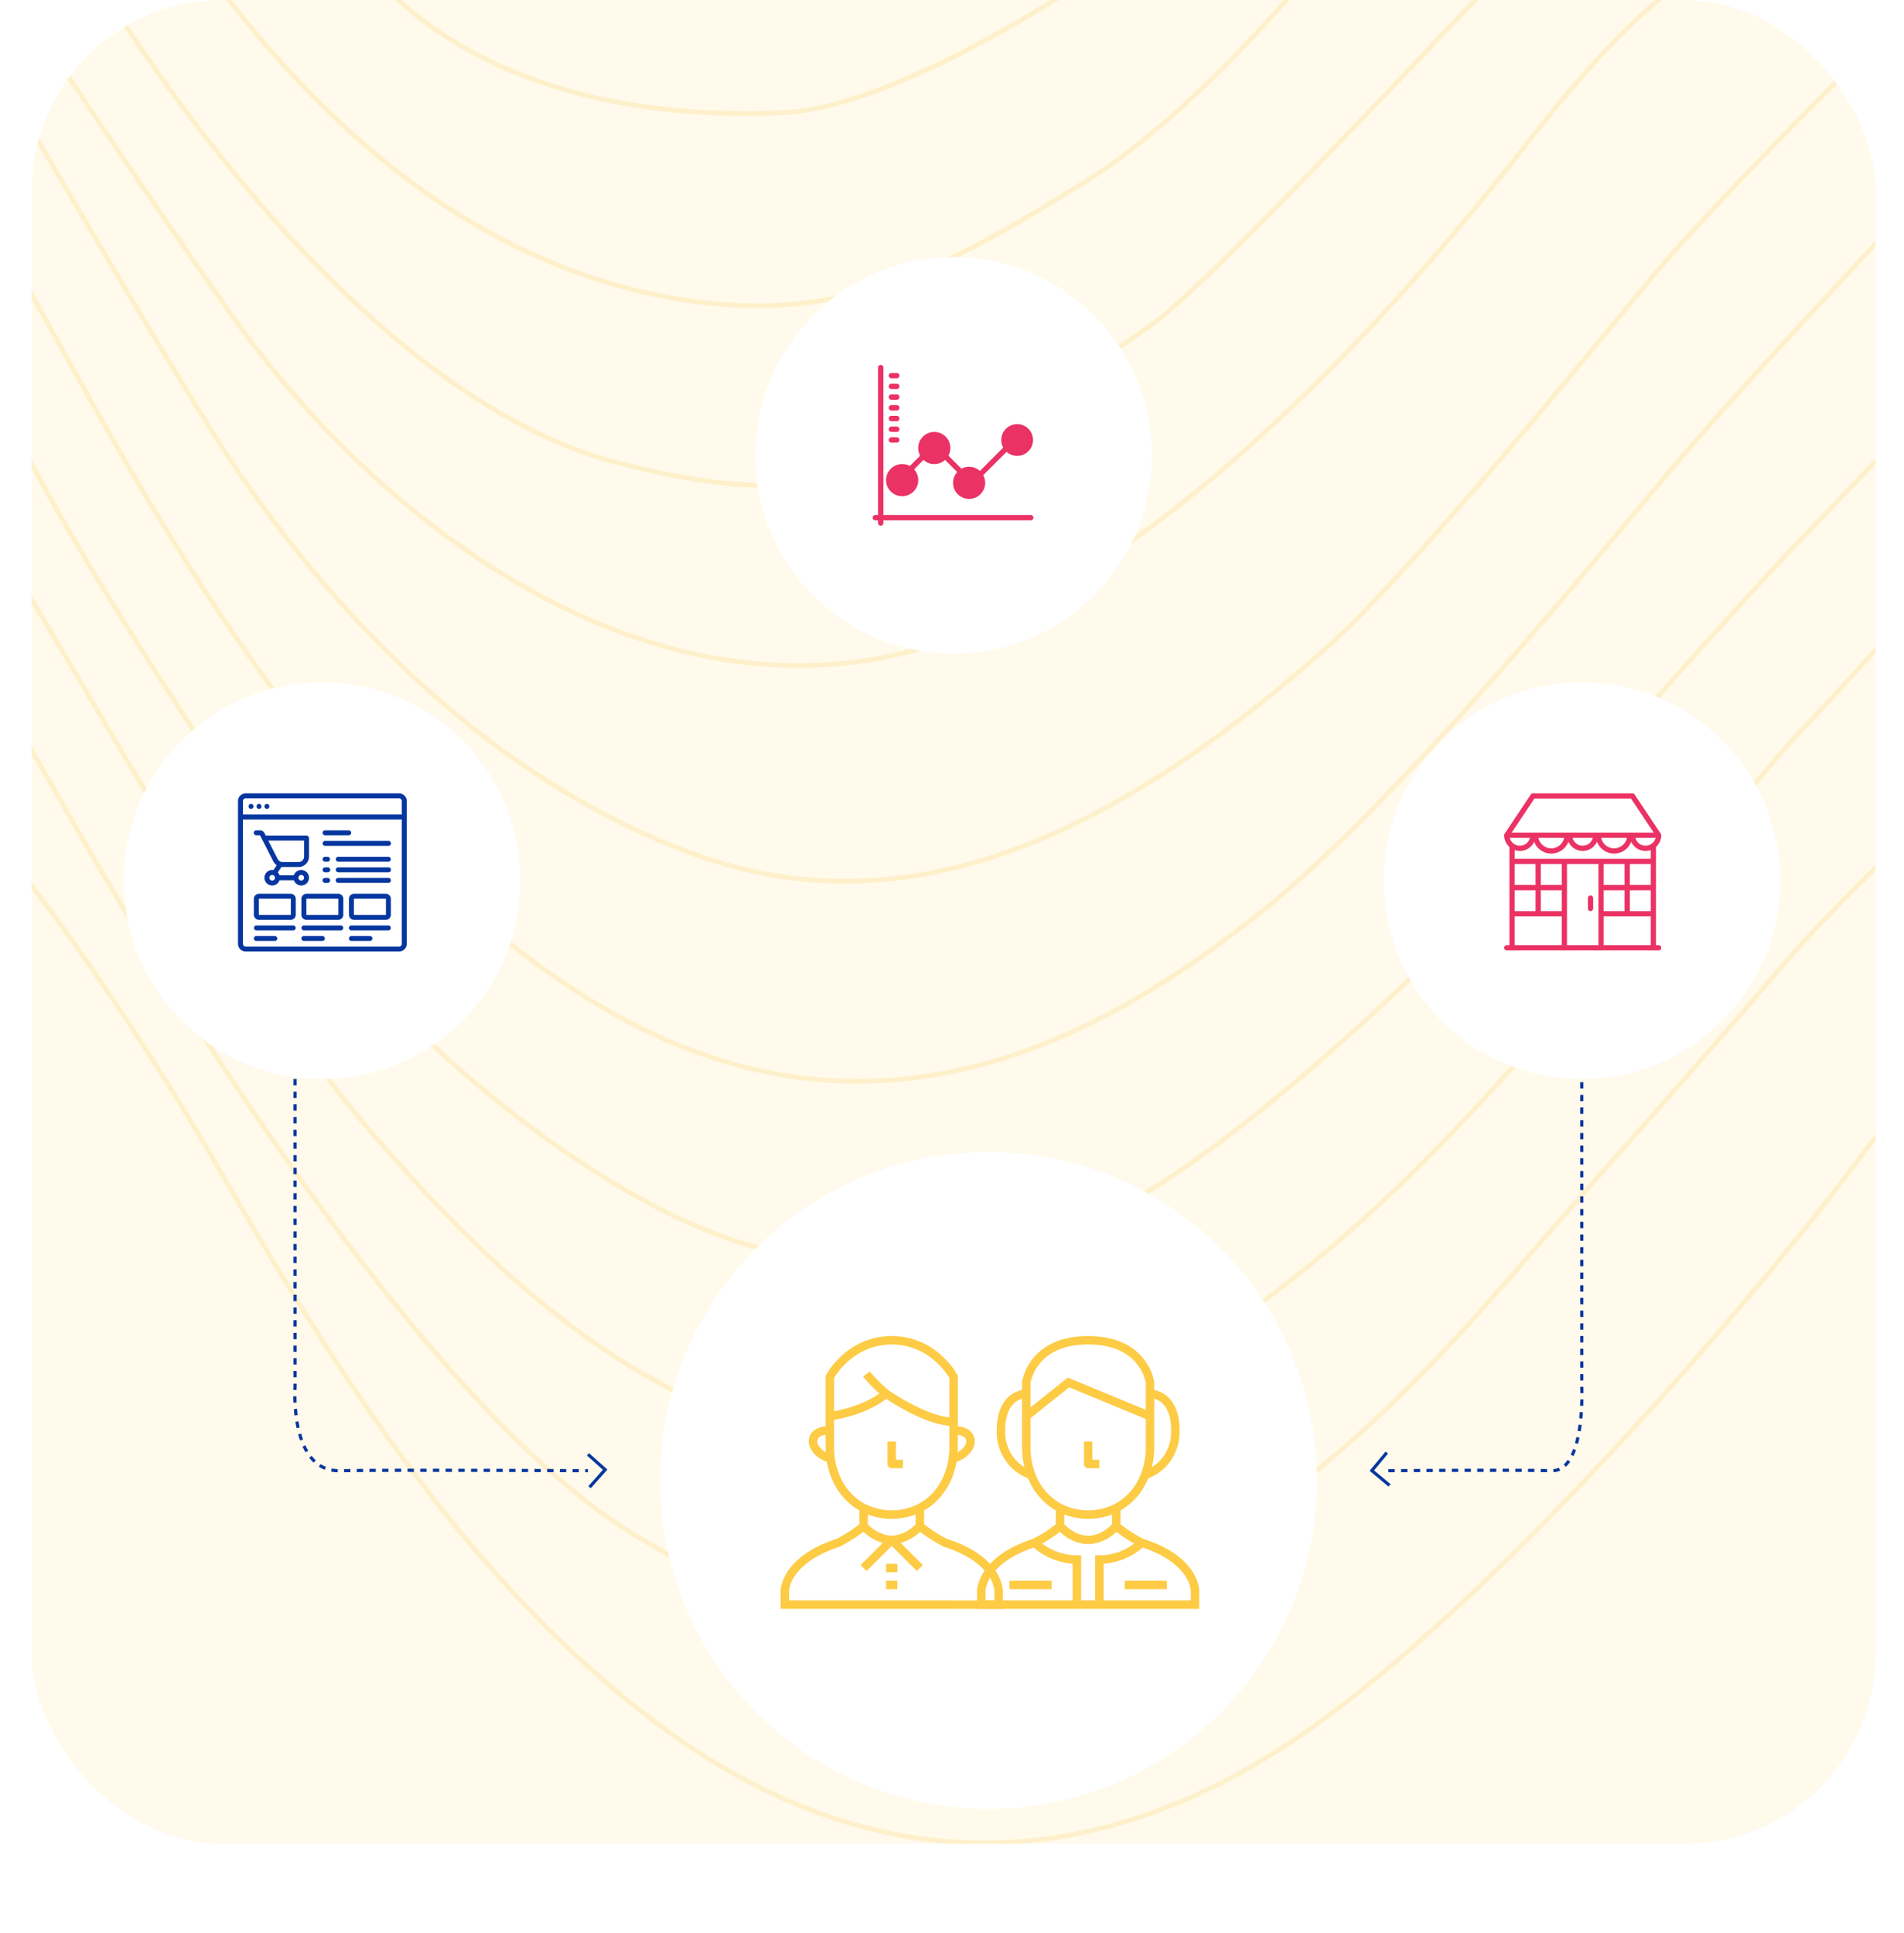
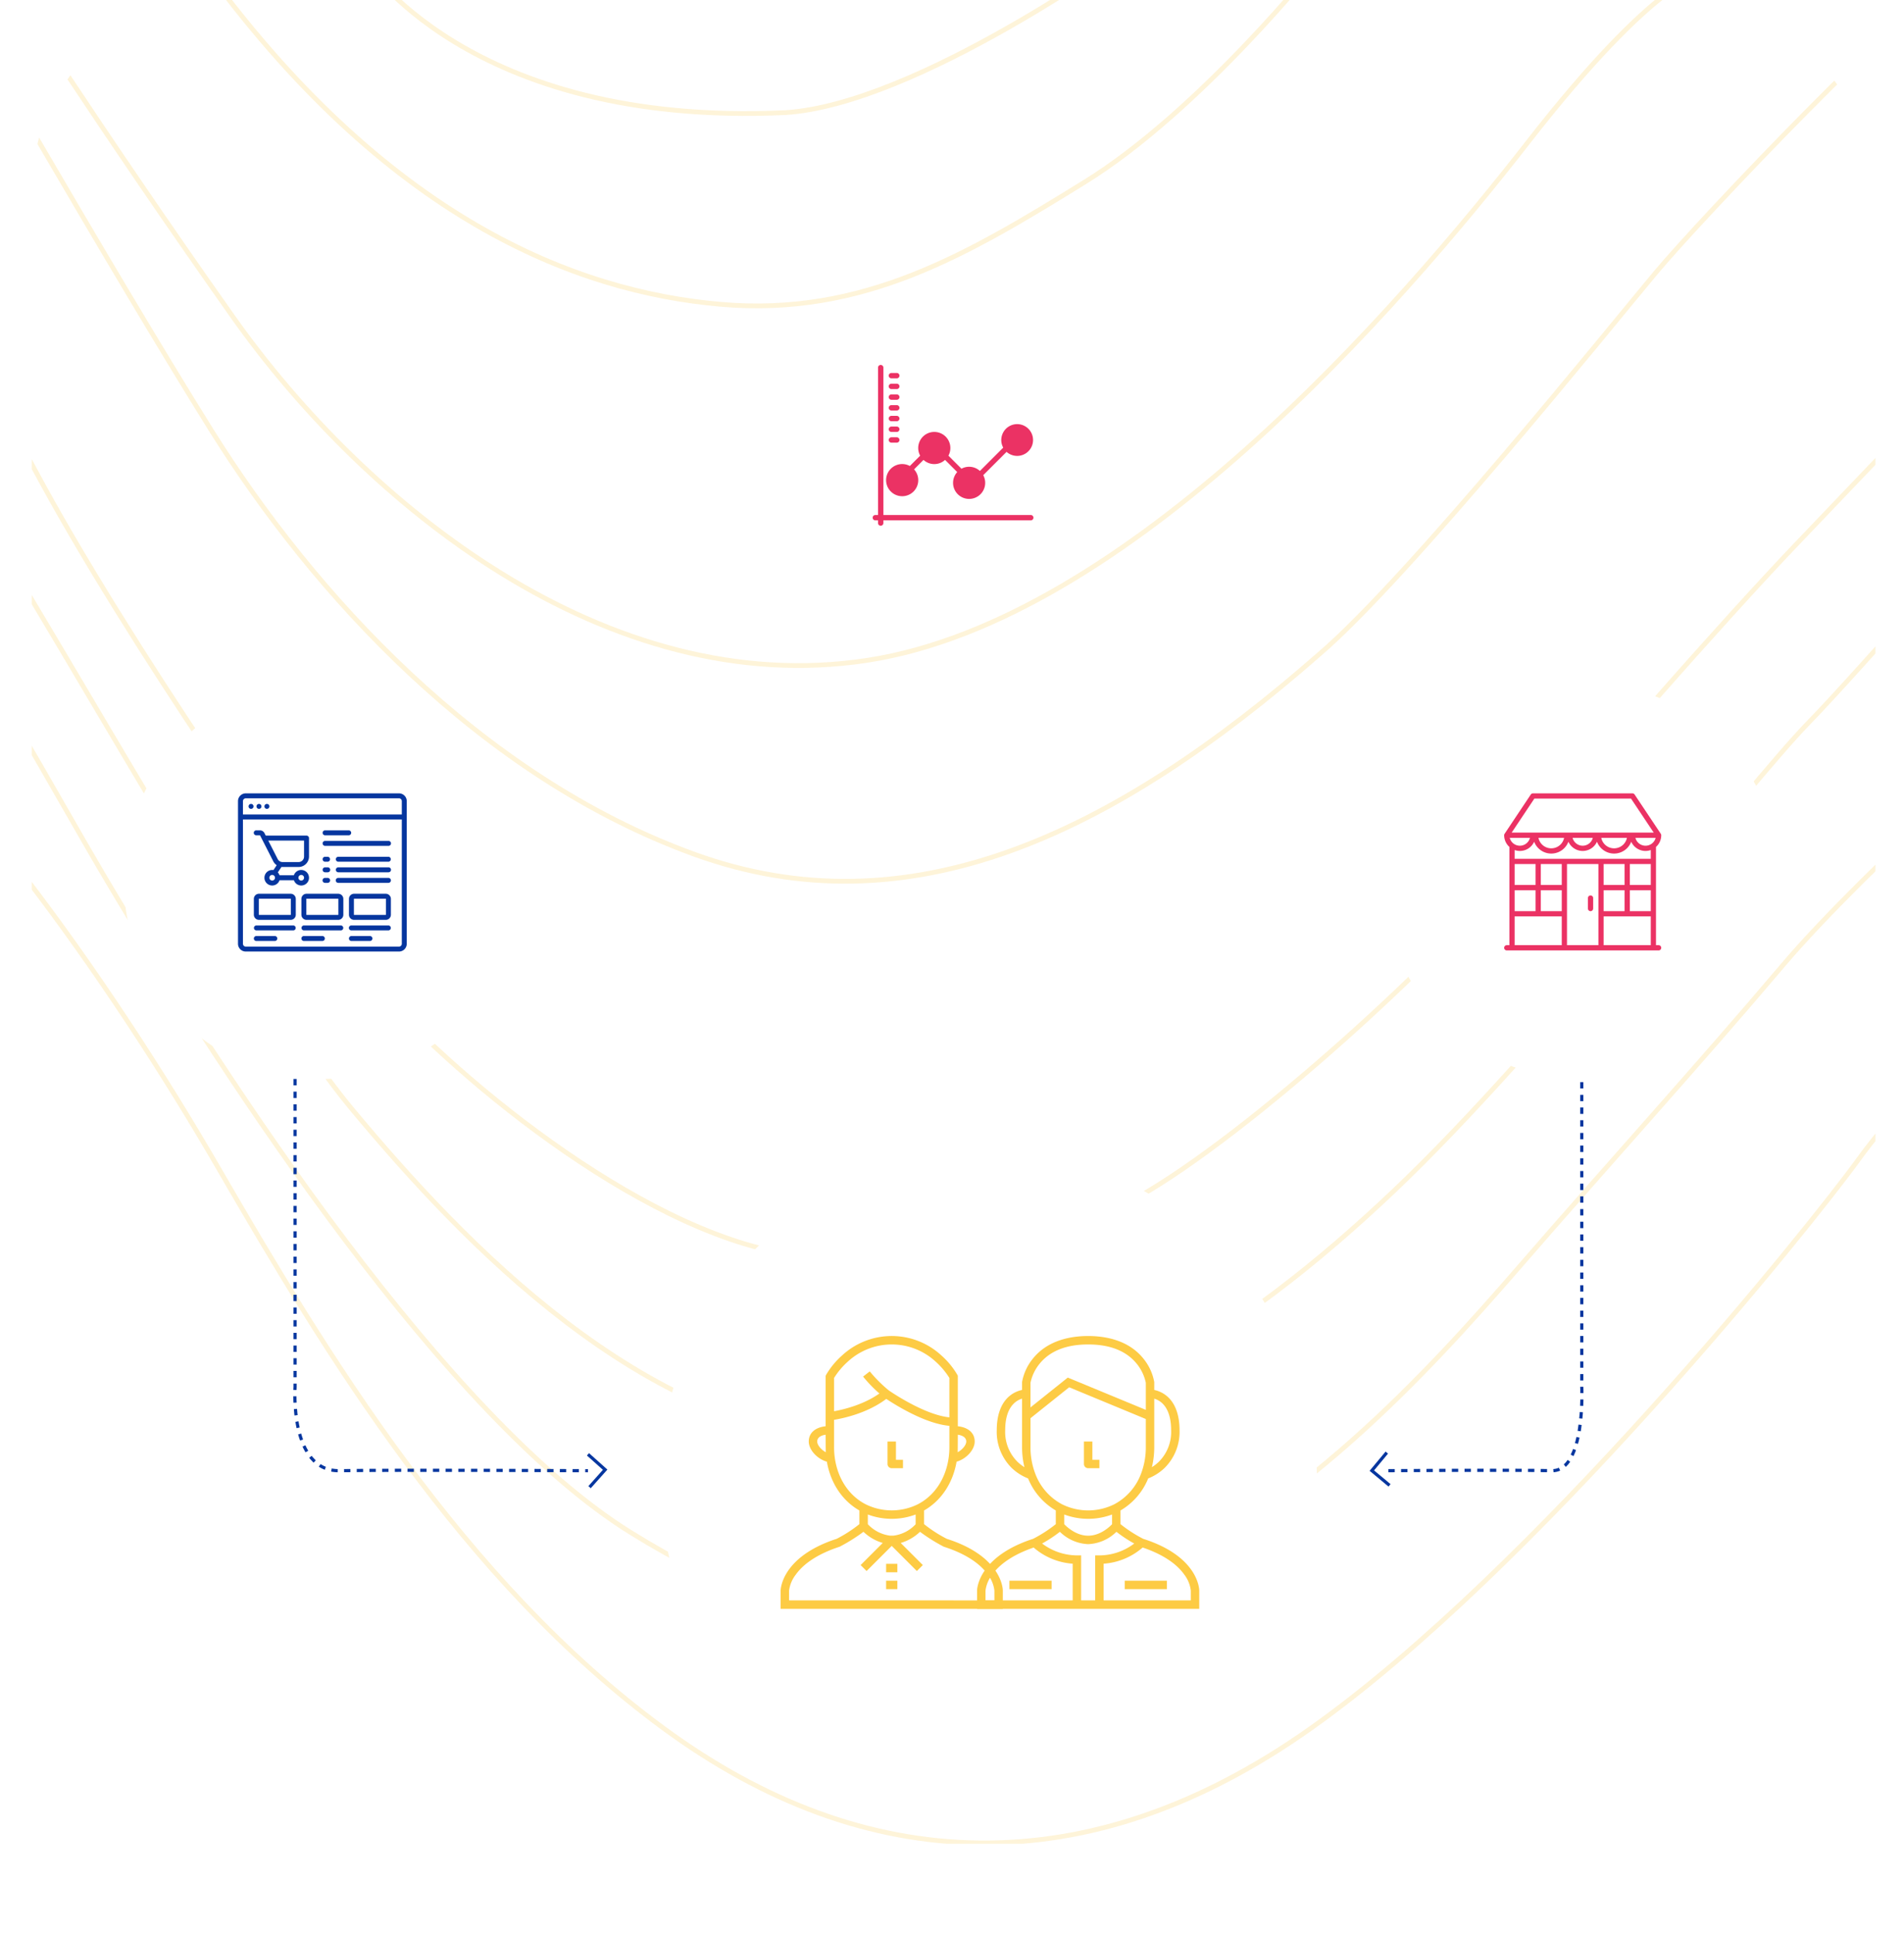
<svg xmlns="http://www.w3.org/2000/svg" width="600" height="609" viewBox="0 0 600 609">
  <defs>
    <clipPath id="clip-path">
      <rect id="Rectangle_443" data-name="Rectangle 443" width="581" height="581" rx="60" transform="translate(0 -0.174)" fill="rgba(253,225,68,0.15)" />
    </clipPath>
    <filter id="Ellipse_327" x="169" y="324" width="285" height="285" filterUnits="userSpaceOnUse">
      <feOffset dy="3" input="SourceAlpha" />
      <feGaussianBlur stdDeviation="13" result="blur" />
      <feFlood flood-color="#06369f" flood-opacity="0.059" />
      <feComposite operator="in" in2="blur" />
      <feComposite in="SourceGraphic" />
    </filter>
    <filter id="Ellipse_326" x="199" y="42" width="203" height="203" filterUnits="userSpaceOnUse">
      <feOffset dy="3" input="SourceAlpha" />
      <feGaussianBlur stdDeviation="13" result="blur-2" />
      <feFlood flood-color="#06369f" flood-opacity="0.059" />
      <feComposite operator="in" in2="blur-2" />
      <feComposite in="SourceGraphic" />
    </filter>
    <filter id="Ellipse_325" x="397" y="176" width="203" height="203" filterUnits="userSpaceOnUse">
      <feOffset dy="3" input="SourceAlpha" />
      <feGaussianBlur stdDeviation="13" result="blur-3" />
      <feFlood flood-color="#06369f" flood-opacity="0.059" />
      <feComposite operator="in" in2="blur-3" />
      <feComposite in="SourceGraphic" />
    </filter>
    <filter id="Ellipse_289" x="0" y="176" width="203" height="203" filterUnits="userSpaceOnUse">
      <feOffset dy="3" input="SourceAlpha" />
      <feGaussianBlur stdDeviation="13" result="blur-4" />
      <feFlood flood-color="#06369f" flood-opacity="0.059" />
      <feComposite operator="in" in2="blur-4" />
      <feComposite in="SourceGraphic" />
    </filter>
  </defs>
  <g id="Group_1212" data-name="Group 1212" transform="translate(-170 -2069)">
    <g id="Group_1208" data-name="Group 1208" transform="translate(0 1312.174)">
      <g id="Yellow_BG" data-name="Yellow BG" transform="translate(180 757)">
-         <rect id="Rectangle_441" data-name="Rectangle 441" width="581" height="581" rx="60" transform="translate(0 -0.174)" fill="rgba(253,203,68,0.1)" />
        <g id="Mask_Group_25" data-name="Mask Group 25" clip-path="url(#clip-path)">
          <g id="Group_979" data-name="Group 979" transform="translate(-124.516 -15.809)">
            <path id="Path_1625" data-name="Path 1625" d="M2609.5-2557.38s32.551,52.441,132.968,47.8c41.456-2.656,108.4-51.115,108.4-51.115" transform="translate(-2380.416 2560.7)" fill="none" stroke="rgba(253,203,68,0.2)" stroke-width="1.5" />
            <path id="Path_1626" data-name="Path 1626" d="M2891.294-2558.585s-37.465,47.131-74.008,69.7-69.709,42.484-114.85,38.5-105.33-26.554-163.983-108.2" transform="translate(-2360.958 2561.905)" fill="none" stroke="rgba(253,203,68,0.2)" stroke-width="1.5" />
-             <path id="Path_1627" data-name="Path 1627" d="M2492.048-2556.048s72.7,125.465,159.908,152.681c62.032,17.259,97.654,11.284,174.424-42.485,18.426-13.277,109.015-110.2,109.015-110.2" transform="translate(-2348.249 2563.35)" fill="none" stroke="rgba(253,203,68,0.2)" stroke-width="1.5" />
            <path id="Path_1628" data-name="Path 1628" d="M2988.658-2556.048s-14.433.664-55.275,53.107-126.212,150.689-208.2,163.3-158.149-49.123-199.913-108.2-73.086-108.2-73.086-108.2" transform="translate(-2337.33 2563.35)" fill="none" stroke="rgba(253,203,68,0.2)" stroke-width="1.5" />
            <path id="Path_1629" data-name="Path 1629" d="M2426.383-2556.048s53.125,92.936,85.062,144.051,84.448,108.868,152.008,133.429,132.046-5.974,197.148-63.063c27.945-23.9,91.512-102.893,105.944-120.153s80.764-86.961,95.811-94.264" transform="translate(-2330.265 2563.35)" fill="none" stroke="rgba(253,203,68,0.2)" stroke-width="1.5" />
-             <path id="Path_1630" data-name="Path 1630" d="M2396.356-2539.554s26.409,32.884,54.047,82.162,87.827,166.11,176.267,217.887,162.141,5.312,206.055-29.207,109.322-115.506,132.353-142.723,88.441-96.919,100.725-108.868" transform="translate(-2322.042 2572.746)" fill="none" stroke="rgba(253,203,68,0.2)" stroke-width="1.5" />
            <path id="Path_1631" data-name="Path 1631" d="M3052.781-2455.5s-38.078,39.828-58.96,61.735-66.331,73.021-88.133,100.9-83.527,84.306-118.842,104.22-69.708,28.545-118.995,15.933-107.634-64.392-126.366-88.954-72.779-101.565-102.26-156.663-63.26-99.063-72.472-105.626" transform="translate(-2313.935 2581.633)" fill="none" stroke="rgba(253,203,68,0.2)" stroke-width="1.5" />
            <path id="Path_1632" data-name="Path 1632" d="M2347.722-2493.036s26.409,12.544,50.976,44.11,99.5,171.635,135.424,214.784,91.511,100.9,157.689,104.884,122.987-33.854,170.585-78.995,111.779-128.119,130.512-147.37,55.89-63.727,80.456-84.306" transform="translate(-2308.722 2599.248)" fill="none" stroke="rgba(253,203,68,0.2)" stroke-width="1.5" />
            <path id="Path_1633" data-name="Path 1633" d="M3063.53-2380.583s-60.189,52.513-86.6,83.712-54.661,62.269-82.913,94.862-70.937,79.725-123.448,100.3-98.881,19.251-156.614-16.6-126.826-140.873-164.9-205.194-69.4-134.022-130.512-138.668" transform="translate(-2300.73 2616.835)" fill="none" stroke="rgba(253,203,68,0.2)" stroke-width="1.5" />
            <path id="Path_1634" data-name="Path 1634" d="M2294.013-2395.194s21.189-37.839,58.346-17.924,91.2,96.92,124.984,155.335,77.078,130.111,140.337,176.579,133.583,49.787,203.9,0,157.228-157.991,172.582-179.233,56.811-64.392,78.307-71.694" transform="translate(-2294.013 2641.476)" fill="none" stroke="rgba(253,203,68,0.2)" stroke-width="1.5" />
          </g>
        </g>
      </g>
    </g>
    <g id="Group_1265" data-name="Group 1265">
      <g transform="matrix(1, 0, 0, 1, 170, 2069)" filter="url(#Ellipse_327)">
        <circle id="Ellipse_327-2" data-name="Ellipse 327" cx="103.5" cy="103.5" r="103.5" transform="translate(208 360)" fill="#fff" />
      </g>
      <g id="Group_1209" data-name="Group 1209" transform="translate(32.545 159.921)">
        <g id="user-svgrepo-com_3_" data-name="user-svgrepo-com (3)" transform="translate(383.455 2330.079)">
          <g id="Group_1164" data-name="Group 1164" transform="translate(0)">
            <g id="Group_1163" data-name="Group 1163">
              <path id="Path_1846" data-name="Path 1846" d="M97.362,63.911A41.921,41.921,0,0,1,90.2,59.282V54.975c5.386-3.079,9.069-8.6,10.246-15.368,3.051-.874,5.707-3.737,5.707-6.372,0-2.667-2-4.436-5.318-4.8V12.516l-.159-.3A25.143,25.143,0,0,0,95.63,6.1a23.053,23.053,0,0,0-31.244,0,25.147,25.147,0,0,0-5.047,6.12l-.159.3V28.433c-3.313.367-5.318,2.136-5.318,4.8,0,2.634,2.656,5.5,5.707,6.372,1.178,6.765,4.862,12.29,10.246,15.368v4.307a41.931,41.931,0,0,1-7.164,4.63C45.372,69.518,45.007,79.753,45,80.187V85.97h70.017V80.2C115.014,79.765,114.759,69.466,97.362,63.911Zm3.474-32.805c2.369.332,2.659,1.557,2.659,2.13,0,1.086-1.175,2.564-2.706,3.38C100.818,36.091,100.836,31.106,100.836,31.106Zm-44.314,2.13c0-.573.289-1.8,2.659-2.13,0,0,.018,4.985.047,5.511C57.7,35.8,56.522,34.322,56.522,33.236ZM61.839,13.21a23.762,23.762,0,0,1,4.392-5.192,20.389,20.389,0,0,1,27.553,0,23.748,23.748,0,0,1,4.392,5.193V25.632c-7.876-.787-18.441-8.039-19.138-8.524a43.957,43.957,0,0,1-5.957-5.958l-2.1,1.629a42.335,42.335,0,0,0,5.141,5.331c-5.087,3.606-11.45,5.086-14.282,5.6Zm.217,25.106a23.9,23.9,0,0,1-.217-3.307v-8.6c2.9-.475,10.5-2.086,16.453-6.594,2.831,1.889,12.267,7.828,19.884,8.485v6.706a23.925,23.925,0,0,1-.218,3.31c-.914,6.62-4.45,11.974-9.7,14.69a18.5,18.5,0,0,1-16.5,0C66.507,50.292,62.972,44.939,62.057,38.315ZM87.542,56.244v3.069a11.455,11.455,0,0,1-7,3.594H79.478a11.553,11.553,0,0,1-7-3.6V56.243a21.468,21.468,0,0,0,15.067,0ZM47.659,83.311V80.234a10.322,10.322,0,0,1,2.053-4.966c3.333-4.706,9.379-7.416,13.865-8.86A54.994,54.994,0,0,0,71.1,61.693a14.71,14.71,0,0,0,6.077,3.514l-6.972,6.972,1.88,1.88,7.923-7.923,7.923,7.923,1.88-1.88-6.972-6.972a14.71,14.71,0,0,0,6.077-3.514,55,55,0,0,0,7.53,4.717c4.512,1.429,10.586,4.122,13.9,8.834a10.151,10.151,0,0,1,2.015,4.98v3.088Z" transform="translate(-45 0)" fill="#fdcb44" />
              <rect id="Rectangle_576" data-name="Rectangle 576" width="3.545" height="2.659" transform="translate(33.236 71.789)" fill="#fdcb44" />
              <rect id="Rectangle_577" data-name="Rectangle 577" width="3.545" height="2.659" transform="translate(33.236 77.107)" fill="#fdcb44" />
              <path id="Path_1847" data-name="Path 1847" d="M236.329,195.92h3.545v-2.659h-2.216V187.5H235v7.09A1.329,1.329,0,0,0,236.329,195.92Z" transform="translate(-201.321 -154.264)" fill="#fdcb44" />
            </g>
          </g>
        </g>
        <g id="user-svgrepo-com_4_" data-name="user-svgrepo-com (4)" transform="translate(445.353 2330.079)">
          <g id="Group_1166" data-name="Group 1166" transform="translate(0 0)">
            <g id="Group_1165" data-name="Group 1165" transform="translate(0)">
              <path id="Path_1848" data-name="Path 1848" d="M97.362,63.911A41.927,41.927,0,0,1,90.2,59.282V54.976a20.743,20.743,0,0,0,8.731-10.1,15.762,15.762,0,0,0,5.2-3.335,16.02,16.02,0,0,0,4.677-11.848c0-3.58-.773-8.416-4.457-11.126A9.049,9.049,0,0,0,100.836,17V14.535l-.012-.087a16.237,16.237,0,0,0-3.382-7.3C92.718,1.24,85.354,0,80.008,0S67.3,1.24,62.574,7.146a16.238,16.238,0,0,0-3.382,7.3l-.012.088V17a9.047,9.047,0,0,0-3.52,1.568c-3.684,2.71-4.457,7.546-4.457,11.126a16.02,16.02,0,0,0,4.677,11.848,15.757,15.757,0,0,0,5.2,3.335,20.738,20.738,0,0,0,8.731,10.1v4.306a41.931,41.931,0,0,1-7.164,4.63C45.373,69.518,45.007,79.753,45,80.187V85.97h70.017V80.2C115.014,79.765,114.759,69.466,97.362,63.911Zm3.474-28.9V19.739a6.385,6.385,0,0,1,1.988,1c2.178,1.631,3.329,4.727,3.329,8.951a13.254,13.254,0,0,1-3.867,9.937,13,13,0,0,1-2.193,1.7A26.644,26.644,0,0,0,100.836,35.008ZM57.73,39.628a13.254,13.254,0,0,1-3.867-9.937c0-7.3,3.373-9.37,5.318-9.959V35.008a26.639,26.639,0,0,0,.743,6.322A12.989,12.989,0,0,1,57.73,39.628Zm4.11-24.9a14.012,14.012,0,0,1,2.893-6.025C68,4.693,73.142,2.659,80.008,2.659S92.014,4.693,95.284,8.705a14.009,14.009,0,0,1,2.893,6.024V23.27L73.587,13.1l-11.748,9.4Zm1.489,28.612a23.149,23.149,0,0,1-1.489-8.333V25.9l12.182-9.746,24.156,10v8.86a23.141,23.141,0,0,1-1.488,8.33,18.061,18.061,0,0,1-8.432,9.67,18.5,18.5,0,0,1-16.5,0A18.055,18.055,0,0,1,63.329,43.341Zm24.213,12.9v3.069c-.909.95-3.791,3.614-7.533,3.614-3.718,0-6.62-2.669-7.533-3.617V56.244a21.47,21.47,0,0,0,15.067,0ZM75.134,83.311H47.659V80.234a10.322,10.322,0,0,1,2.053-4.966c3.152-4.451,8.731-7.116,13.122-8.613a20.934,20.934,0,0,0,12.3,5.092Zm7.09-14.181V83.311H77.793V69.13H76.463a18.388,18.388,0,0,1-10.969-3.744A40.948,40.948,0,0,0,71.1,61.693a13.464,13.464,0,0,0,8.908,3.893,13.464,13.464,0,0,0,8.908-3.893,40.976,40.976,0,0,0,5.612,3.7,18.3,18.3,0,0,1-10.975,3.74Zm30.134,14.181H84.883V71.747a20.933,20.933,0,0,0,12.3-5.1c4.417,1.483,10.024,4.133,13.157,8.592a10.151,10.151,0,0,1,2.015,4.98Z" transform="translate(-45 0)" fill="#fdcb44" />
              <path id="Path_1849" data-name="Path 1849" d="M236.329,195.92h3.545v-2.659h-2.216V187.5H235v7.09A1.329,1.329,0,0,0,236.329,195.92Z" transform="translate(-201.321 -154.264)" fill="#fdcb44" />
              <rect id="Rectangle_578" data-name="Rectangle 578" width="13.294" height="2.659" transform="translate(46.53 77.107)" fill="#fdcb44" />
              <rect id="Rectangle_579" data-name="Rectangle 579" width="13.294" height="2.659" transform="translate(10.192 77.107)" fill="#fdcb44" />
            </g>
          </g>
        </g>
      </g>
    </g>
    <g id="Group_1263" data-name="Group 1263">
      <g transform="matrix(1, 0, 0, 1, 170, 2069)" filter="url(#Ellipse_326)">
-         <circle id="Ellipse_326-2" data-name="Ellipse 326" cx="62.5" cy="62.5" r="62.5" transform="translate(238 78)" fill="#fff" />
-       </g>
+         </g>
      <g id="graph-svgrepo-com" transform="translate(445 2184)">
        <path id="Path_1850" data-name="Path 1850" d="M49.819,47.286H3.378V.844a.844.844,0,1,0-1.689,0V47.286H.844a.844.844,0,1,0,0,1.689h.844v.844a.844.844,0,0,0,1.689,0v-.844H49.819a.844.844,0,0,0,0-1.689Z" fill="#eb3264" />
        <path id="Path_1851" data-name="Path 1851" d="M6.844,28.689H8.533a.844.844,0,1,0,0-1.689H6.844a.844.844,0,0,0,0,1.689Z" transform="translate(-0.934 -4.201)" fill="#eb3264" />
        <path id="Path_1852" data-name="Path 1852" d="M6.844,24.689H8.533a.844.844,0,1,0,0-1.689H6.844a.844.844,0,0,0,0,1.689Z" transform="translate(-0.934 -3.579)" fill="#eb3264" />
        <path id="Path_1853" data-name="Path 1853" d="M6.844,20.689H8.533a.844.844,0,0,0,0-1.689H6.844a.844.844,0,0,0,0,1.689Z" transform="translate(-0.934 -2.956)" fill="#eb3264" />
        <path id="Path_1854" data-name="Path 1854" d="M6.844,16.689H8.533a.844.844,0,0,0,0-1.689H6.844a.844.844,0,0,0,0,1.689Z" transform="translate(-0.934 -2.334)" fill="#eb3264" />
        <path id="Path_1855" data-name="Path 1855" d="M6.844,12.689H8.533a.844.844,0,1,0,0-1.689H6.844a.844.844,0,1,0,0,1.689Z" transform="translate(-0.934 -1.712)" fill="#eb3264" />
        <path id="Path_1856" data-name="Path 1856" d="M6.844,8.689H8.533A.844.844,0,1,0,8.533,7H6.844a.844.844,0,1,0,0,1.689Z" transform="translate(-0.934 -1.089)" fill="#eb3264" />
        <path id="Path_1857" data-name="Path 1857" d="M6.844,4.689H8.533A.844.844,0,1,0,8.533,3H6.844a.844.844,0,0,0,0,1.689Z" transform="translate(-0.934 -0.467)" fill="#eb3264" />
        <path id="Path_1858" data-name="Path 1858" d="M10.079,44.788a5.058,5.058,0,0,0,3.747-8.464L16.8,33.346a5.034,5.034,0,0,0,6.795,0l3.832,3.832a5.062,5.062,0,1,0,8.2.983l7.349-7.349a5.007,5.007,0,1,0-1.056-1.332L34.575,36.83a5.044,5.044,0,0,0-5.812-.707l-4.11-4.11a5.066,5.066,0,1,0-8.906,0l-3.254,3.254a5.066,5.066,0,1,0-2.414,9.519Z" transform="translate(-0.78 -3.423)" fill="#eb3264" />
      </g>
    </g>
    <g id="Group_1262" data-name="Group 1262">
      <g transform="matrix(1, 0, 0, 1, 170, 2069)" filter="url(#Ellipse_325)">
        <circle id="Ellipse_325-2" data-name="Ellipse 325" cx="62.5" cy="62.5" r="62.5" transform="translate(436 212)" fill="#fff" />
      </g>
      <g id="shop-store-svgrepo-com" transform="translate(644 2319)">
        <g id="Group_1168" data-name="Group 1168" transform="translate(0 0)">
          <g id="Group_1167" data-name="Group 1167">
            <path id="Path_1859" data-name="Path 1859" d="M48.67,47.845h-.825V16.878A4.933,4.933,0,0,0,49.5,13.2a.829.829,0,0,0-.139-.458L41.107.367A.826.826,0,0,0,40.421,0H9.074a.826.826,0,0,0-.686.367L.139,12.741A.829.829,0,0,0,0,13.2a4.935,4.935,0,0,0,1.65,3.679V47.845H.825a.825.825,0,0,0,0,1.65H48.67a.825.825,0,0,0,0-1.65ZM9.515,1.65H39.98l7.15,10.724H2.366ZM38.688,14.024a4.125,4.125,0,0,1-8.083,0Zm-10.758,0a3.284,3.284,0,0,1-6.365,0Zm-9.04,0a4.125,4.125,0,0,1-8.083,0Zm-17.132,0H8.132a3.29,3.29,0,0,1-6.374,0ZM3.3,28.872v-6.6H9.9v6.6Zm6.6,1.65v6.6H3.3v-6.6Zm8.249,17.323H3.3V38.771H18.148Zm0-10.724h-6.6v-6.6h6.6Zm0-8.249h-6.6v-6.6h6.6ZM29.7,47.845H19.8V22.273h9.9Zm16.5,0H31.347V38.771H46.2ZM37.946,30.522v6.6h-6.6v-6.6Zm-6.6-1.65v-6.6h6.6v6.6ZM46.2,37.121H39.6v-6.6h6.6Zm0-8.249H39.6v-6.6h6.6Zm0-8.249H3.3V17.859a4.924,4.924,0,0,0,6.154-2.62,5.765,5.765,0,0,0,10.79,0,4.942,4.942,0,0,0,9.008,0,5.765,5.765,0,0,0,10.79,0,4.924,4.924,0,0,0,6.154,2.62v2.764ZM44.546,16.5a3.3,3.3,0,0,1-3.183-2.475h6.375A3.3,3.3,0,0,1,44.546,16.5Z" transform="translate(0 0)" fill="#eb3264" />
          </g>
        </g>
        <g id="Group_1170" data-name="Group 1170" transform="translate(26.397 32.172)">
          <g id="Group_1169" data-name="Group 1169">
            <path id="Path_1860" data-name="Path 1860" d="M273.892,332.8a.825.825,0,0,0-.825.825v3.3a.825.825,0,1,0,1.65,0v-3.3A.825.825,0,0,0,273.892,332.8Z" transform="translate(-273.067 -332.8)" fill="#eb3264" />
          </g>
        </g>
      </g>
    </g>
    <g id="Group_1264" data-name="Group 1264">
      <g transform="matrix(1, 0, 0, 1, 170, 2069)" filter="url(#Ellipse_289)">
        <circle id="Ellipse_289-2" data-name="Ellipse 289" cx="62.5" cy="62.5" r="62.5" transform="translate(39 212)" fill="#fff" />
      </g>
      <g id="website-svgrepo-com" transform="translate(245 2303)">
        <path id="Path_1861" data-name="Path 1861" d="M50.733,16H2.446A2.448,2.448,0,0,0,0,18.446V63.4a2.448,2.448,0,0,0,2.446,2.446H50.733A2.448,2.448,0,0,0,53.179,63.4V18.446A2.448,2.448,0,0,0,50.733,16ZM2.446,17.561H50.733a.886.886,0,0,1,.885.885V22.66H1.561V18.446A.886.886,0,0,1,2.446,17.561ZM50.733,64.288H2.446a.886.886,0,0,1-.885-.885V24.221H51.618V63.4A.886.886,0,0,1,50.733,64.288Z" fill="#06369f" />
        <path id="Path_1862" data-name="Path 1862" d="M32.781,49.561a.782.782,0,1,0-.552-.229A.783.783,0,0,0,32.781,49.561Z" transform="translate(-28.67 -28.67)" fill="#06369f" />
        <path id="Path_1863" data-name="Path 1863" d="M56.781,49.561a.782.782,0,1,0-.552-.229A.783.783,0,0,0,56.781,49.561Z" transform="translate(-50.172 -28.67)" fill="#06369f" />
        <path id="Path_1864" data-name="Path 1864" d="M80.781,49.561a.782.782,0,1,0-.552-.229A.783.783,0,0,0,80.781,49.561Z" transform="translate(-71.675 -28.67)" fill="#06369f" />
        <path id="Path_1865" data-name="Path 1865" d="M65.379,142.934a2.445,2.445,0,0,0-4.763-.781H56.093a2.448,2.448,0,0,0-.539-.9l1.15-1.725a3.244,3.244,0,0,0,.335.019H62.1a3.282,3.282,0,0,0,3.278-3.278v-5.828a.781.781,0,0,0-.781-.781H51.749l-.379-.744A1.618,1.618,0,0,0,49.913,128H48.781a.781.781,0,1,0,0,1.561h1.132a.052.052,0,0,1,.047.03l.013.027,4.1,8.043A3.273,3.273,0,0,0,55.2,138.98l-1.027,1.54a2.446,2.446,0,1,0,1.924,3.194h4.524a2.445,2.445,0,0,0,4.763-.781ZM52.544,131.226H63.818v5.047a1.719,1.719,0,0,1-1.717,1.717H57.039a1.722,1.722,0,0,1-1.559-1l-.013-.027Zm1.232,12.592a.885.885,0,1,1,.885-.885A.886.886,0,0,1,53.776,143.818Zm9.158,0a.885.885,0,1,1,.885-.885A.886.886,0,0,1,62.934,143.818Z" transform="translate(-43.005 -100.344)" fill="#06369f" />
        <path id="Path_1866" data-name="Path 1866" d="M203.6,320h-9.991A1.615,1.615,0,0,0,192,321.613v5a1.615,1.615,0,0,0,1.613,1.613H203.6a1.615,1.615,0,0,0,1.613-1.613v-5A1.615,1.615,0,0,0,203.6,320Zm.052,6.608a.052.052,0,0,1-.052.052h-9.991a.052.052,0,0,1-.052-.052v-5a.052.052,0,0,1,.052-.052H203.6a.052.052,0,0,1,.052.052Z" transform="translate(-172.019 -272.363)" fill="#06369f" />
        <path id="Path_1867" data-name="Path 1867" d="M59.6,320H49.613A1.615,1.615,0,0,0,48,321.613v5a1.615,1.615,0,0,0,1.613,1.613H59.6a1.615,1.615,0,0,0,1.613-1.613v-5A1.615,1.615,0,0,0,59.6,320Zm.052,6.608a.052.052,0,0,1-.052.052H49.613a.052.052,0,0,1-.052-.052v-5a.052.052,0,0,1,.052-.052H59.6a.052.052,0,0,1,.052.052Z" transform="translate(-43.005 -272.363)" fill="#06369f" />
        <path id="Path_1868" data-name="Path 1868" d="M347.6,320h-9.991A1.615,1.615,0,0,0,336,321.613v5a1.615,1.615,0,0,0,1.613,1.613H347.6a1.615,1.615,0,0,0,1.613-1.613v-5A1.615,1.615,0,0,0,347.6,320Zm.052,6.608a.052.052,0,0,1-.052.052h-9.991a.052.052,0,0,1-.052-.052v-5a.052.052,0,0,1,.052-.052H347.6a.052.052,0,0,1,.052.052Z" transform="translate(-301.033 -272.363)" fill="#06369f" />
        <path id="Path_1869" data-name="Path 1869" d="M60.436,416H48.781a.781.781,0,0,0,0,1.561H60.436a.781.781,0,0,0,0-1.561Z" transform="translate(-43.005 -358.373)" fill="#06369f" />
        <path id="Path_1870" data-name="Path 1870" d="M204.436,416H192.781a.781.781,0,0,0,0,1.561h11.656a.781.781,0,0,0,0-1.561Z" transform="translate(-172.019 -358.373)" fill="#06369f" />
        <path id="Path_1871" data-name="Path 1871" d="M348.436,416H336.781a.781.781,0,1,0,0,1.561h11.656a.781.781,0,0,0,0-1.561Z" transform="translate(-301.033 -358.373)" fill="#06369f" />
        <path id="Path_1872" data-name="Path 1872" d="M342.608,448h-5.828a.78.78,0,1,0,0,1.561h5.828a.78.78,0,1,0,0-1.561Z" transform="translate(-301.033 -387.043)" fill="#06369f" />
        <path id="Path_1873" data-name="Path 1873" d="M198.608,448h-5.828a.78.78,0,1,0,0,1.561h5.828a.78.78,0,1,0,0-1.561Z" transform="translate(-172.019 -387.043)" fill="#06369f" />
        <path id="Path_1874" data-name="Path 1874" d="M54.608,448H48.781a.78.78,0,1,0,0,1.561h5.828a.78.78,0,1,0,0-1.561Z" transform="translate(-43.005 -387.043)" fill="#06369f" />
        <path id="Path_1875" data-name="Path 1875" d="M256.78,129.561h7.493a.781.781,0,0,0,0-1.561H256.78a.781.781,0,0,0,0,1.561Z" transform="translate(-229.359 -100.344)" fill="#06369f" />
        <path id="Path_1876" data-name="Path 1876" d="M276.762,160H256.78a.781.781,0,0,0,0,1.561h19.981a.781.781,0,1,0,0-1.561Z" transform="translate(-229.359 -129.014)" fill="#06369f" />
        <path id="Path_1877" data-name="Path 1877" d="M312.6,208H296.781a.781.781,0,0,0,0,1.561H312.6a.781.781,0,0,0,0-1.561Z" transform="translate(-265.196 -172.019)" fill="#06369f" />
        <path id="Path_1878" data-name="Path 1878" d="M312.6,240H296.781a.781.781,0,0,0,0,1.561H312.6a.781.781,0,1,0,0-1.561Z" transform="translate(-265.196 -200.689)" fill="#06369f" />
        <path id="Path_1879" data-name="Path 1879" d="M312.6,272H296.781a.78.78,0,1,0,0,1.561H312.6a.78.78,0,1,0,0-1.561Z" transform="translate(-265.196 -229.359)" fill="#06369f" />
        <path id="Path_1880" data-name="Path 1880" d="M256.78,209.561h.833a.781.781,0,0,0,0-1.561h-.833a.781.781,0,0,0,0,1.561Z" transform="translate(-229.359 -172.019)" fill="#06369f" />
        <path id="Path_1881" data-name="Path 1881" d="M256.78,241.561h.833a.781.781,0,1,0,0-1.561h-.833a.781.781,0,0,0,0,1.561Z" transform="translate(-229.359 -200.689)" fill="#06369f" />
        <path id="Path_1882" data-name="Path 1882" d="M256.78,273.561h.833a.78.78,0,1,0,0-1.561h-.833a.78.78,0,1,0,0,1.561Z" transform="translate(-229.359 -229.359)" fill="#06369f" />
      </g>
    </g>
    <path id="Path_1917" data-name="Path 1917" d="M4086.986,1246v97.03s-1.869,26.721,14.065,26.414,78.235,0,78.235,0" transform="translate(-3824 1163)" fill="none" stroke="#06369f" stroke-width="1" stroke-dasharray="2" />
    <path id="Path_1918" data-name="Path 1918" d="M4149.373,1247v96.03s1.265,26.721-9.517,26.414-52.937,0-52.937,0" transform="translate(-3480.918 1163)" fill="none" stroke="#06369f" stroke-width="1" stroke-dasharray="2" />
    <path id="Path_1919" data-name="Path 1919" d="M4189.285,1344.283l5.416,4.841-4.913,5.506" transform="translate(-3834 1183)" fill="none" stroke="#06369f" stroke-width="1" />
    <path id="Path_1920" data-name="Path 1920" d="M4189.285,1344.283l5.416,4.841-4.913,5.506" transform="translate(4841.527 3734.321) rotate(178)" fill="none" stroke="#06369f" stroke-width="1" />
  </g>
</svg>